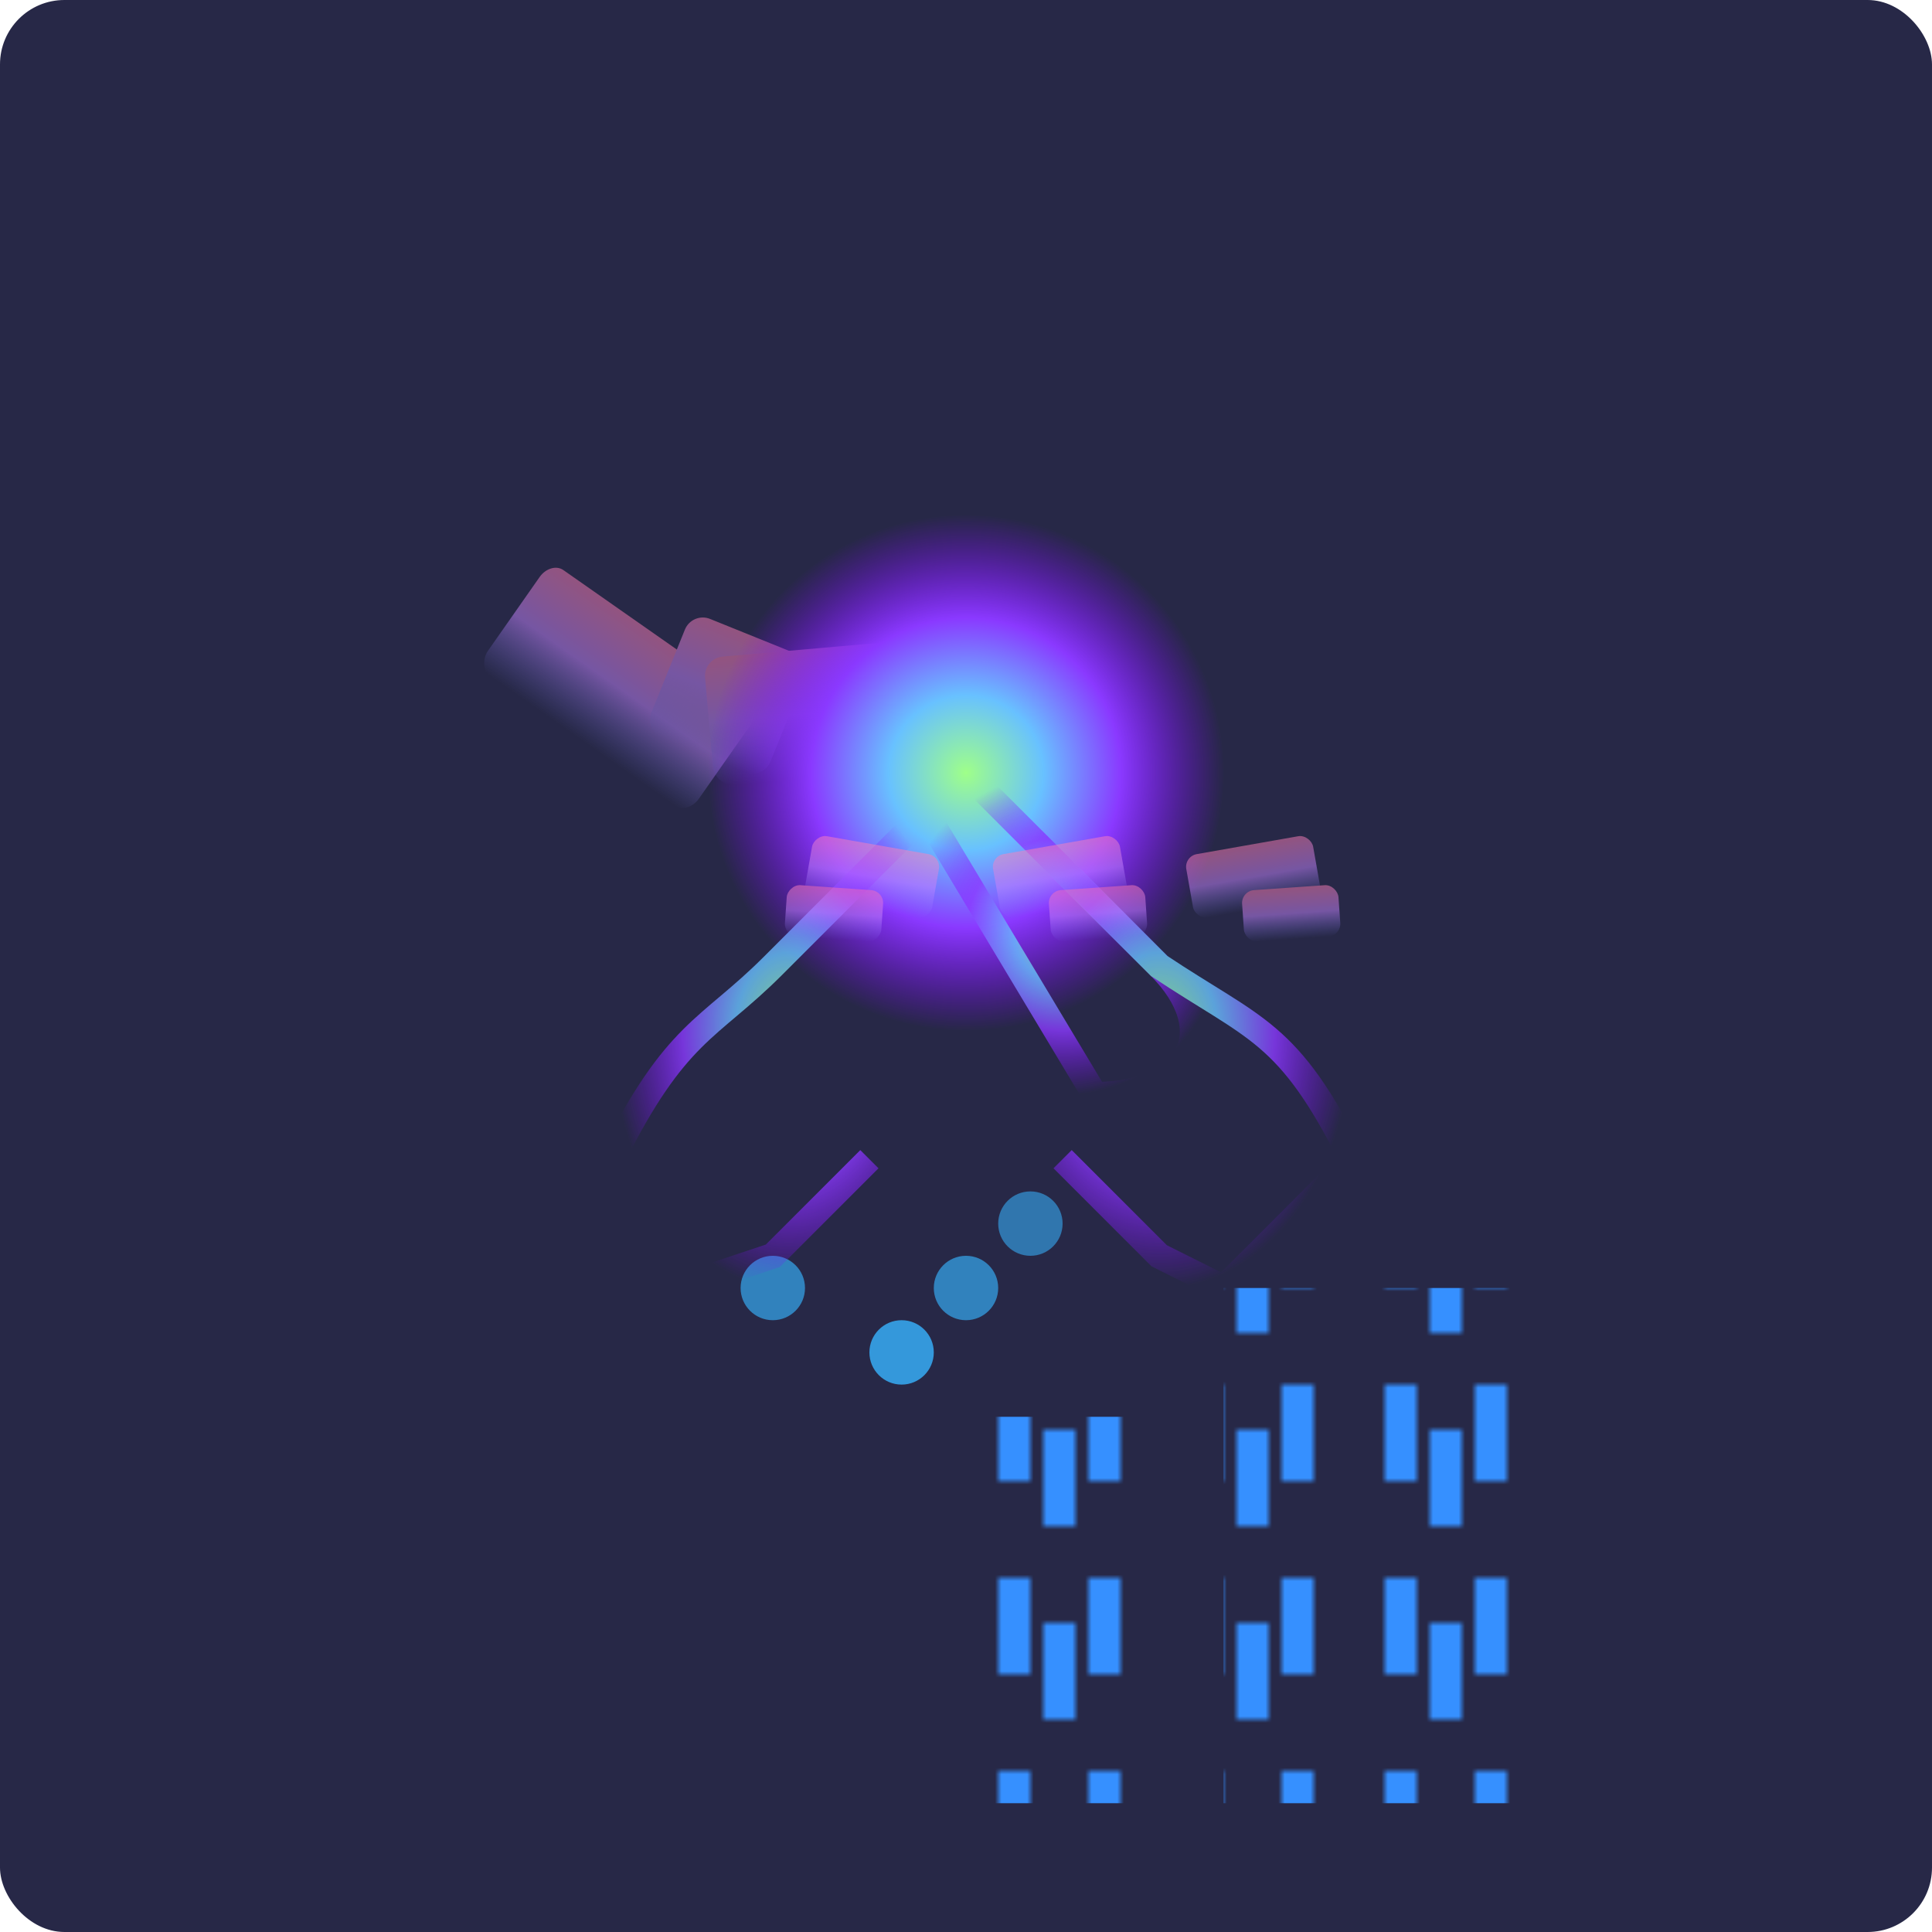
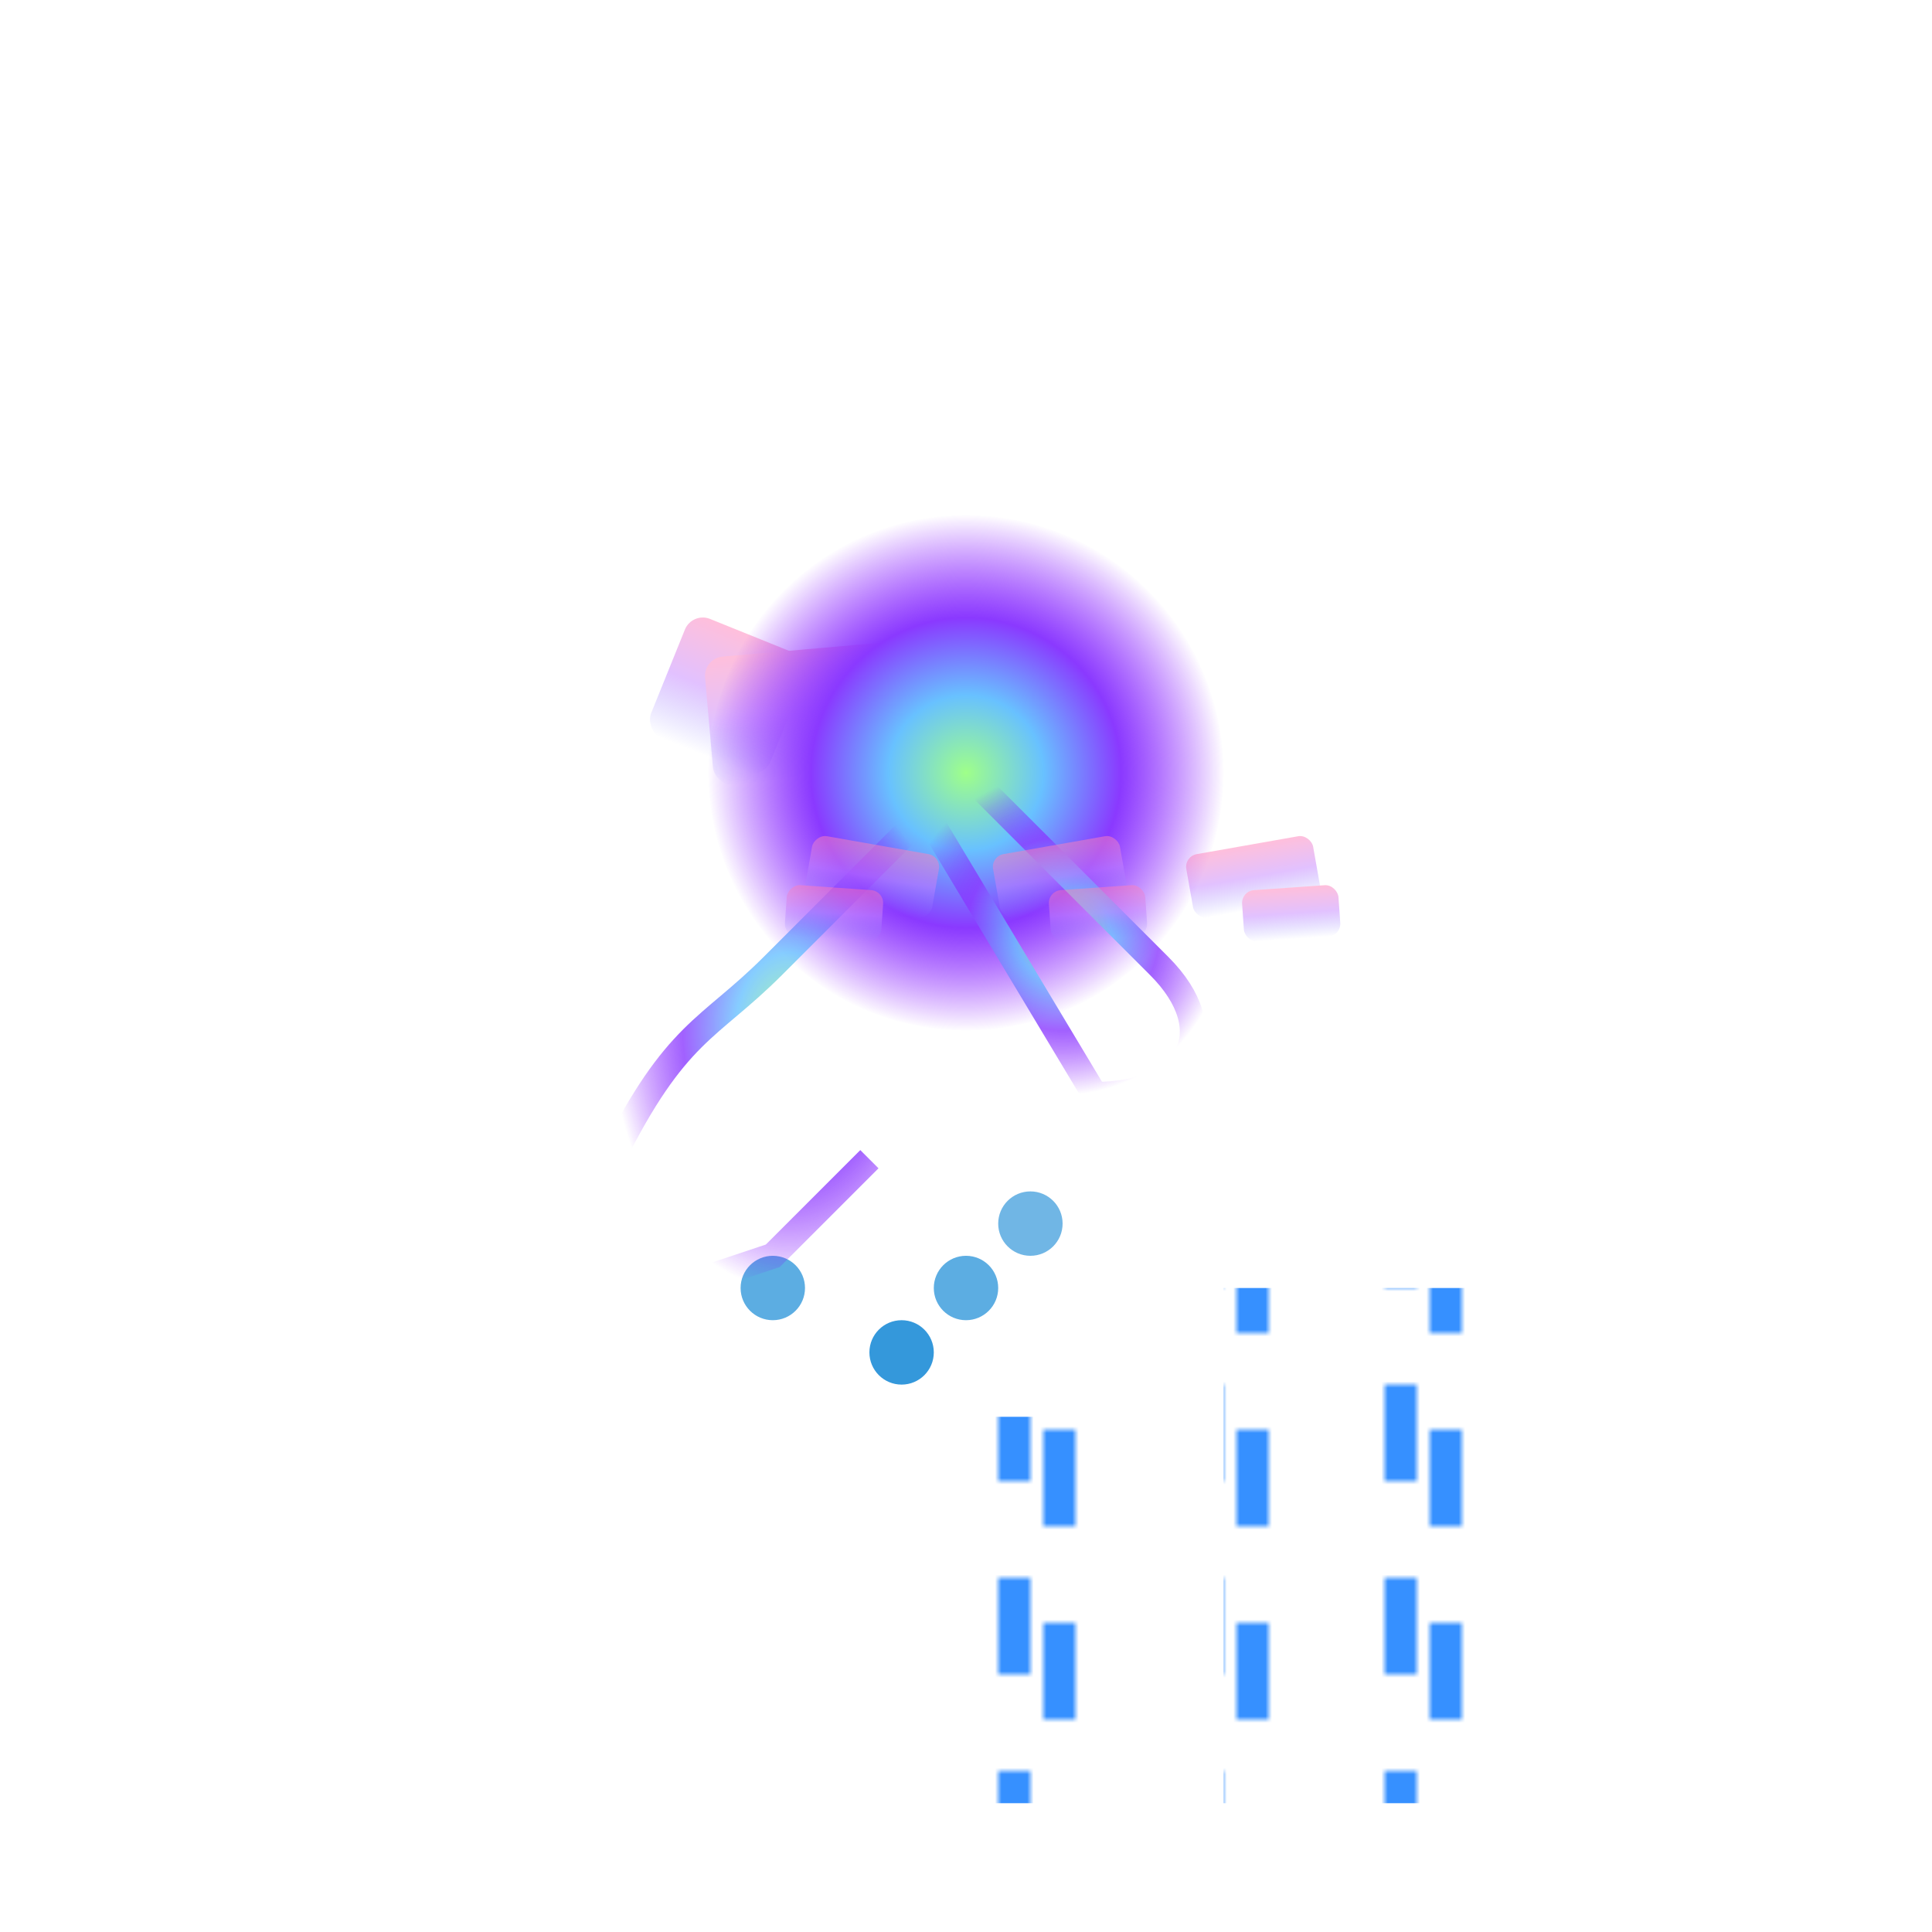
<svg xmlns="http://www.w3.org/2000/svg" viewBox="0 0 300 300">
  <defs>
    <radialGradient id="neonGlow" cx="50%" cy="50%" r="50%" fx="50%" fy="50%">
      <stop offset="0%" stop-color="#9fff89" stop-opacity="1" />
      <stop offset="30%" stop-color="#68c1ff" stop-opacity="1" />
      <stop offset="60%" stop-color="#8a39ff" stop-opacity="1" />
      <stop offset="100%" stop-color="#8000ff" stop-opacity="0" />
    </radialGradient>
    <linearGradient id="cityLights" x1="0%" y1="0%" x2="0%" y2="100%">
      <stop offset="0%" stop-color="#ff80b8" stop-opacity="1" />
      <stop offset="50%" stop-color="#c583ff" stop-opacity="1" />
      <stop offset="100%" stop-color="#8080ff" stop-opacity="0" />
    </linearGradient>
    <pattern id="skyscraperPattern" width="30" height="30" patternUnits="userSpaceOnUse">
      <rect x="5" y="5" width="5" height="15" fill="#3690ff" />
      <rect x="12" y="12" width="5" height="15" fill="#3690ff" />
-       <rect x="19" y="5" width="5" height="15" fill="#3690ff" />
    </pattern>
  </defs>
-   <rect x="0" y="0" width="300" height="300" fill="#272847" rx="10" />
  <g opacity="0.5">
-     <rect x="90" y="110" width="50" height="20" fill="url(#cityLights)" rx="3" transform="rotate(35 115 120) scale(0.8, 1)" />
    <rect x="103" y="98" width="20" height="20" fill="url(#cityLights)" rx="3" transform="rotate(22 113 108)" />
    <rect x="110" y="100" width="50" height="20" fill="url(#cityLights)" rx="3" transform="rotate(-5 135 110)" />
  </g>
  <g>
    <circle cx="140" cy="210" r="5" fill="#3498db" />
    <circle cx="160" cy="190" r="5" fill="#3498db" opacity="0.7" />
    <circle cx="120" cy="200" r="5" fill="#3498db" opacity="0.8" />
    <circle cx="150" cy="200" r="5" fill="#3498db" opacity="0.8" />
  </g>
  <circle cx="150" cy="120" r="40" fill="url(#neonGlow)" />
  <g opacity="0.8">
    <path d="M150, 120L 180 150C190 160 185 170 170 170L 140 120" fill="none" stroke="url(#neonGlow)" stroke-width="4" />
-     <path d="M150, 120L 180 150C195 160 200 160 210 180L 190 200L 180 195L 165 180" fill="none" stroke="url(#neonGlow)" stroke-width="4" />
    <path d="M150, 120L 120 150C110 160 105 160 95 180L 105 200L 120 195L 135 180" fill="none" stroke="url(#neonGlow)" stroke-width="4" />
  </g>
  <g>
    <g opacity="0.5">
      <rect x="155" y="132" width="20" height="10" fill="url(#cityLights)" rx="2" transform="rotate(-10 160 139)" />
      <rect x="163" y="138" width="15" height="8" fill="url(#cityLights)" rx="2" transform="rotate(-4 168 142)" />
    </g>
    <g opacity="0.5" transform="scale(-1, 1) translate(-300, 0)">
      <rect x="155" y="132" width="20" height="10" fill="url(#cityLights)" rx="2" transform="rotate(-10 160 139)" />
      <rect x="163" y="138" width="15" height="8" fill="url(#cityLights)" rx="2" transform="rotate(-4 168 142)" />
    </g>
    <g opacity="0.5" transform="translate(30, 0)">
      <rect x="155" y="132" width="20" height="10" fill="url(#cityLights)" rx="2" transform="rotate(-10 160 139)" />
      <rect x="163" y="138" width="15" height="8" fill="url(#cityLights)" rx="2" transform="rotate(-4 168 142)" />
    </g>
  </g>
  <g>
    <rect x="190" y="200" width="50" height="80" fill="url(#skyscraperPattern)" />
    <rect x="150" y="220" width="30" height="60" fill="url(#skyscraperPattern)" />
  </g>
</svg>